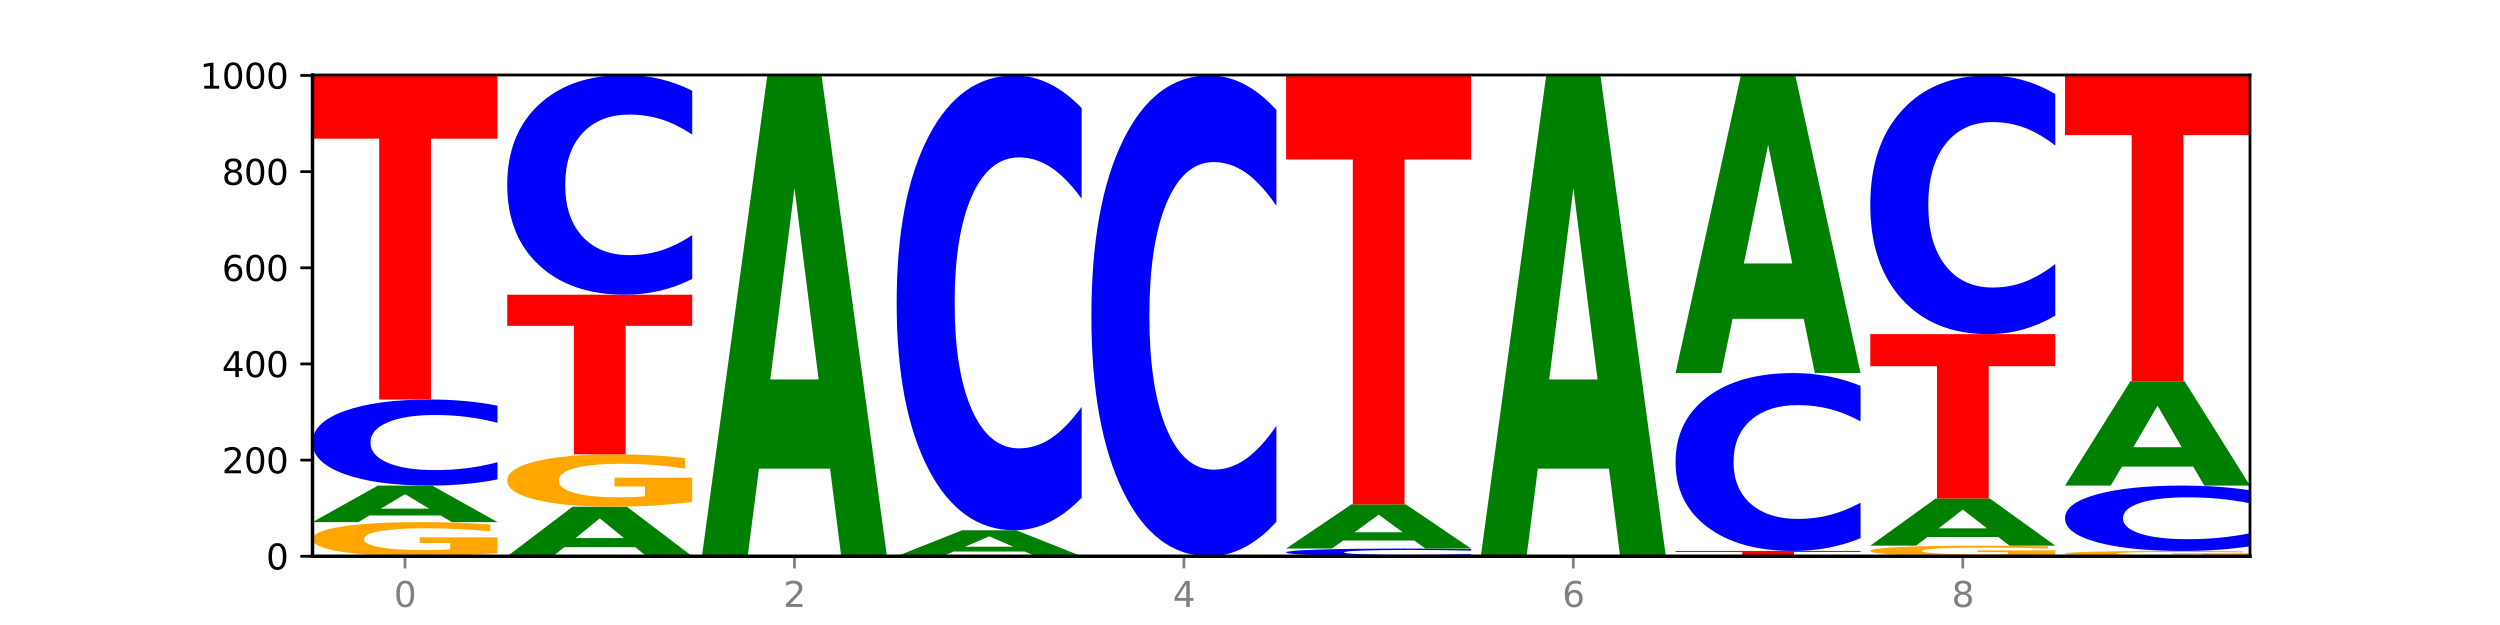
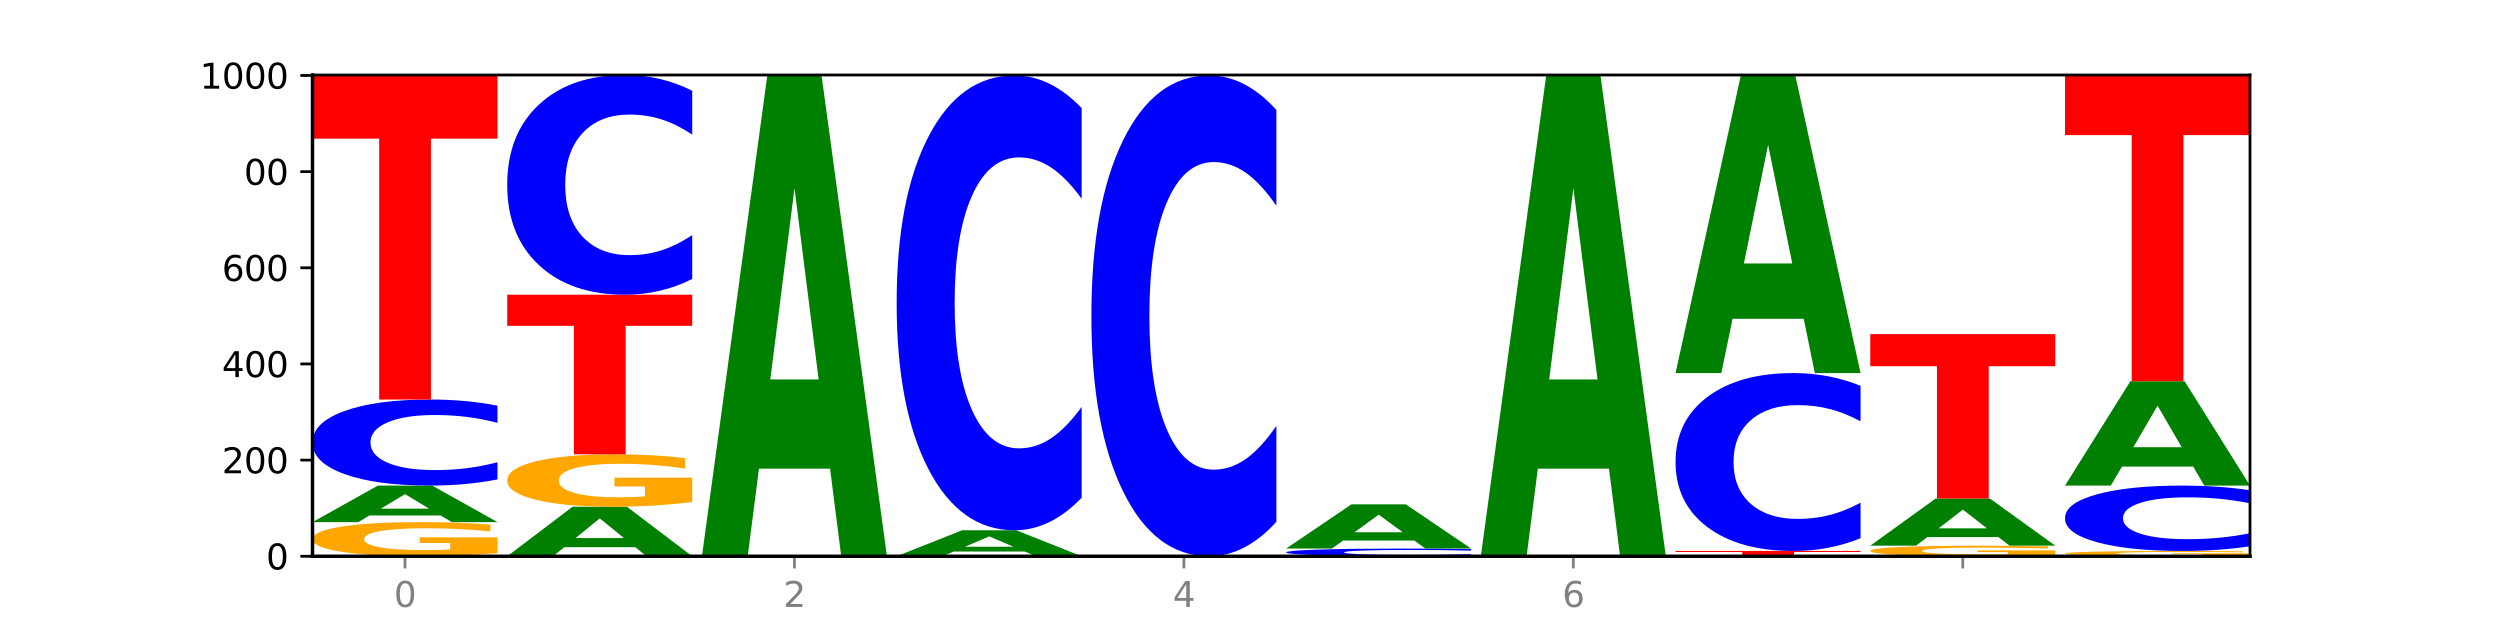
<svg xmlns="http://www.w3.org/2000/svg" xmlns:xlink="http://www.w3.org/1999/xlink" width="720pt" height="180pt" viewBox="0 0 720 180" version="1.1">
  <defs>
    <style type="text/css">*{stroke-linejoin: round; stroke-linecap: butt}</style>
  </defs>
  <g id="figure_1">
    <g id="patch_1">
      <path d="M 0 180  L 720 180  L 720 0  L 0 0  z " style="fill: #ffffff" />
    </g>
    <g id="axes_1">
      <g id="patch_2">
        <path d="M 90 160.2  L 648 160.2  L 648 21.6  L 90 21.6  z " style="fill: #ffffff" />
      </g>
      <g id="line2d_1">
        <path d="M 90 160.2  L 648 160.2  " clip-path="url(#pe7cc203c4e)" style="fill: none; stroke: #000000; stroke-width: 0.5; stroke-linecap: square" />
      </g>
      <g id="patch_3">
        <path d="M 143.276 159.311  Q 137.903 159.755 132.124 159.979  Q 126.345 160.2 120.184 160.2  Q 106.262 160.2 98.131 158.876  Q 90 157.552 90 155.288  Q 90 152.997 98.274 151.683  Q 106.561 150.369 120.972 150.369  Q 126.525 150.369 131.611 150.548  Q 136.709 150.725 141.223 151.074  L 141.223 153.034  Q 136.566 152.585 131.957 152.363  Q 127.348 152.14 122.716 152.14  Q 114.143 152.14 109.498 152.956  Q 104.853 153.771 104.853 155.288  Q 104.853 156.79 109.331 157.611  Q 113.808 158.429 122.047 158.429  Q 124.292 158.429 126.214 158.382  Q 128.136 158.334 129.665 158.232  L 129.665 156.392  L 120.889 156.392  L 120.889 154.754  L 143.276 154.754  L 143.276 159.311  z " clip-path="url(#pe7cc203c4e)" style="fill: #ffa600" />
      </g>
      <g id="patch_4">
        <path d="M 126.905 148.452  L 106.415 148.452  L 103.18 150.369  L 90 150.369  L 108.823 139.846  L 124.454 139.846  L 143.276 150.369  L 130.107 150.369  L 126.905 148.452  z M 109.683 146.499  L 123.604 146.499  L 116.655 142.313  L 109.683 146.499  z " clip-path="url(#pe7cc203c4e)" style="fill: #008000" />
      </g>
      <g id="patch_5">
        <path d="M 143.276 138.07  Q 138.82 138.95 134.001 139.396  Q 129.182 139.846 123.934 139.846  Q 108.282 139.846 99.141 136.508  Q 90 133.17 90 127.462  Q 90 121.733 99.141 118.4  Q 108.282 115.062 123.934 115.062  Q 129.182 115.062 134.001 115.512  Q 138.82 115.957 143.276 116.838  L 143.276 121.779  Q 138.78 120.611 134.417 120.069  Q 130.055 119.526 125.236 119.526  Q 116.591 119.526 111.638 121.64  Q 106.698 123.75 106.698 127.462  Q 106.698 131.158 111.638 133.272  Q 116.591 135.382 125.236 135.382  Q 130.055 135.382 134.417 134.839  Q 138.78 134.291 143.276 133.124  L 143.276 138.07  z " clip-path="url(#pe7cc203c4e)" style="fill: #0000ff" />
      </g>
      <g id="patch_6">
        <path d="M 90 21.738  L 143.276 21.738  L 143.276 39.939  L 124.109 39.939  L 124.109 115.062  L 109.204 115.062  L 109.204 39.939  L 90 39.939  L 90 21.738  z " clip-path="url(#pe7cc203c4e)" style="fill: #ff0000" />
      </g>
      <g id="patch_7">
        <path d="M 182.985 157.602  L 162.496 157.602  L 159.261 160.2  L 146.08 160.2  L 164.903 145.938  L 180.534 145.938  L 199.357 160.2  L 186.187 160.2  L 182.985 157.602  z M 165.764 154.955  L 179.684 154.955  L 172.735 149.282  L 165.764 154.955  z " clip-path="url(#pe7cc203c4e)" style="fill: #008000" />
      </g>
      <g id="patch_8">
        <path d="M 199.357 144.573  Q 193.984 145.256 188.205 145.599  Q 182.426 145.938 176.265 145.938  Q 162.343 145.938 154.212 143.906  Q 146.08 141.873 146.08 138.397  Q 146.08 134.88 154.355 132.863  Q 162.641 130.846 177.053 130.846  Q 182.605 130.846 187.691 131.121  Q 192.79 131.392 197.303 131.928  L 197.303 134.936  Q 192.646 134.247 188.038 133.908  Q 183.429 133.565 178.796 133.565  Q 170.223 133.565 165.578 134.818  Q 160.934 136.068 160.934 138.397  Q 160.934 140.704 165.411 141.964  Q 169.889 143.22 178.127 143.22  Q 180.372 143.22 182.294 143.148  Q 184.217 143.073 185.745 142.918  L 185.745 140.093  L 176.969 140.093  L 176.969 137.577  L 199.357 137.577  L 199.357 144.573  z " clip-path="url(#pe7cc203c4e)" style="fill: #ffa600" />
      </g>
      <g id="patch_9">
        <path d="M 146.08 84.877  L 199.357 84.877  L 199.357 93.842  L 180.19 93.842  L 180.19 130.846  L 165.285 130.846  L 165.285 93.842  L 146.08 93.842  L 146.08 84.877  z " clip-path="url(#pe7cc203c4e)" style="fill: #ff0000" />
      </g>
      <g id="patch_10">
        <path d="M 199.357 80.341  Q 194.9 82.589 190.081 83.727  Q 185.263 84.877 180.014 84.877  Q 164.363 84.877 155.222 76.355  Q 146.08 67.832 146.08 53.258  Q 146.08 38.632 155.222 30.122  Q 164.363 21.6 180.014 21.6  Q 185.263 21.6 190.081 22.75  Q 194.9 23.887 199.357 26.136  L 199.357 38.749  Q 194.86 35.769 190.498 34.383  Q 186.135 32.998 181.316 32.998  Q 172.672 32.998 167.718 38.396  Q 162.779 43.782 162.779 53.258  Q 162.779 62.695 167.718 68.094  Q 172.672 73.479 181.316 73.479  Q 186.135 73.479 190.498 72.093  Q 194.86 70.695 199.357 67.715  L 199.357 80.341  z " clip-path="url(#pe7cc203c4e)" style="fill: #0000ff" />
      </g>
      <g id="patch_11">
        <path d="M 239.065 134.977  L 218.576 134.977  L 215.341 160.2  L 202.161 160.2  L 220.983 21.738  L 236.615 21.738  L 255.437 160.2  L 242.268 160.2  L 239.065 134.977  z M 221.844 109.278  L 235.765 109.278  L 228.815 54.202  L 221.844 109.278  z " clip-path="url(#pe7cc203c4e)" style="fill: #008000" />
      </g>
      <g id="patch_12">
        <path d="M 295.146 158.838  L 274.657 158.838  L 271.421 160.2  L 258.241 160.2  L 277.064 152.723  L 292.695 152.723  L 311.518 160.2  L 298.348 160.2  L 295.146 158.838  z M 277.924 157.45  L 291.845 157.45  L 284.896 154.476  L 277.924 157.45  z " clip-path="url(#pe7cc203c4e)" style="fill: #008000" />
      </g>
      <g id="patch_13">
        <path d="M 311.518 143.334  Q 307.061 147.988 302.242 150.342  Q 297.423 152.723 292.175 152.723  Q 276.524 152.723 267.382 135.082  Q 258.241 117.44 258.241 87.271  Q 258.241 56.994 267.382 39.38  Q 276.524 21.738 292.175 21.738  Q 297.423 21.738 302.242 24.12  Q 307.061 26.473 311.518 31.127  L 311.518 57.238  Q 307.021 51.069 302.658 48.201  Q 298.296 45.332 293.477 45.332  Q 284.832 45.332 279.879 56.507  Q 274.94 67.655 274.94 87.271  Q 274.94 106.807 279.879 117.981  Q 284.832 129.129 293.477 129.129  Q 298.296 129.129 302.658 126.261  Q 307.021 123.366 311.518 117.197  L 311.518 143.334  z " clip-path="url(#pe7cc203c4e)" style="fill: #0000ff" />
      </g>
      <g id="patch_14">
        <path d="M 367.598 150.275  Q 363.142 155.195 358.323 157.683  Q 353.504 160.2 348.255 160.2  Q 332.604 160.2 323.463 141.552  Q 314.322 122.903 314.322 91.012  Q 314.322 59.007 323.463 40.387  Q 332.604 21.738 348.255 21.738  Q 353.504 21.738 358.323 24.255  Q 363.142 26.744 367.598 31.663  L 367.598 59.264  Q 363.101 52.743 358.739 49.711  Q 354.376 46.679 349.557 46.679  Q 340.913 46.679 335.96 58.492  Q 331.02 70.276 331.02 91.012  Q 331.02 111.663 335.96 123.475  Q 340.913 135.259 349.557 135.259  Q 354.376 135.259 358.739 132.227  Q 363.101 129.167 367.598 122.646  L 367.598 150.275  z " clip-path="url(#pe7cc203c4e)" style="fill: #0000ff" />
      </g>
      <g id="patch_15">
        <path d="M 423.678 160.041  Q 419.222 160.12 414.403 160.16  Q 409.584 160.2 404.336 160.2  Q 388.684 160.2 379.543 159.902  Q 370.402 159.603 370.402 159.093  Q 370.402 158.581 379.543 158.283  Q 388.684 157.985 404.336 157.985  Q 409.584 157.985 414.403 158.025  Q 419.222 158.065 423.678 158.143  L 423.678 158.585  Q 419.182 158.481 414.819 158.432  Q 410.457 158.384 405.638 158.384  Q 396.993 158.384 392.04 158.573  Q 387.1 158.761 387.1 159.093  Q 387.1 159.423 392.04 159.612  Q 396.993 159.801 405.638 159.801  Q 410.457 159.801 414.819 159.752  Q 419.182 159.703 423.678 159.599  L 423.678 160.041  z " clip-path="url(#pe7cc203c4e)" style="fill: #0000ff" />
      </g>
      <g id="patch_16">
        <path d="M 407.307 155.664  L 386.817 155.664  L 383.582 157.985  L 370.402 157.985  L 389.225 145.246  L 404.856 145.246  L 423.678 157.985  L 410.509 157.985  L 407.307 155.664  z M 390.085 153.3  L 404.006 153.3  L 397.057 148.233  L 390.085 153.3  z " clip-path="url(#pe7cc203c4e)" style="fill: #008000" />
      </g>
      <g id="patch_17">
-         <path d="M 370.402 21.877  L 423.678 21.877  L 423.678 45.937  L 404.511 45.937  L 404.511 145.246  L 389.606 145.246  L 389.606 45.937  L 370.402 45.937  L 370.402 21.877  z " clip-path="url(#pe7cc203c4e)" style="fill: #ff0000" />
-       </g>
+         </g>
      <g id="patch_18">
        <path d="M 463.387 134.977  L 442.898 134.977  L 439.663 160.2  L 426.482 160.2  L 445.305 21.738  L 460.936 21.738  L 479.759 160.2  L 466.589 160.2  L 463.387 134.977  z M 446.166 109.278  L 460.087 109.278  L 453.137 54.202  L 446.166 109.278  z " clip-path="url(#pe7cc203c4e)" style="fill: #008000" />
      </g>
      <g id="patch_19">
        <path d="M 482.563 158.677  L 535.839 158.677  L 535.839 158.974  L 516.672 158.974  L 516.672 160.2  L 501.767 160.2  L 501.767 158.974  L 482.563 158.974  L 482.563 158.677  z " clip-path="url(#pe7cc203c4e)" style="fill: #ff0000" />
      </g>
      <g id="patch_20">
        <path d="M 535.839 155.005  Q 531.383 156.825 526.564 157.746  Q 521.745 158.677 516.496 158.677  Q 500.845 158.677 491.704 151.777  Q 482.563 144.877 482.563 133.077  Q 482.563 121.235 491.704 114.346  Q 500.845 107.446 516.496 107.446  Q 521.745 107.446 526.564 108.377  Q 531.383 109.298 535.839 111.118  L 535.839 121.331  Q 531.342 118.918 526.98 117.796  Q 522.617 116.674 517.799 116.674  Q 509.154 116.674 504.201 121.045  Q 499.261 125.405 499.261 133.077  Q 499.261 140.718 504.201 145.089  Q 509.154 149.449 517.799 149.449  Q 522.617 149.449 526.98 148.327  Q 531.342 147.195 535.839 144.782  L 535.839 155.005  z " clip-path="url(#pe7cc203c4e)" style="fill: #0000ff" />
      </g>
      <g id="patch_21">
-         <path d="M 519.467 91.808  L 498.978 91.808  L 495.743 107.446  L 482.563 107.446  L 501.385 21.6  L 517.017 21.6  L 535.839 107.446  L 522.67 107.446  L 519.467 91.808  z M 502.246 75.875  L 516.167 75.875  L 509.217 41.728  L 502.246 75.875  z " clip-path="url(#pe7cc203c4e)" style="fill: #008000" />
+         <path d="M 519.467 91.808  L 498.978 91.808  L 495.743 107.446  L 482.563 107.446  L 501.385 21.6  L 517.017 21.6  L 535.839 107.446  L 522.67 107.446  L 519.467 91.808  z M 502.246 75.875  L 516.167 75.875  L 509.217 41.728  L 502.246 75.875  " clip-path="url(#pe7cc203c4e)" style="fill: #008000" />
      </g>
      <g id="patch_22">
        <path d="M 591.92 159.924  Q 586.547 160.062 580.768 160.131  Q 574.989 160.2 568.828 160.2  Q 554.906 160.2 546.774 159.79  Q 538.643 159.379 538.643 158.678  Q 538.643 157.968 546.918 157.561  Q 555.204 157.154 569.616 157.154  Q 575.168 157.154 580.254 157.209  Q 585.353 157.264 589.866 157.372  L 589.866 157.979  Q 585.209 157.84 580.6 157.772  Q 575.992 157.703 571.359 157.703  Q 562.786 157.703 558.141 157.955  Q 553.497 158.208 553.497 158.678  Q 553.497 159.144 557.974 159.398  Q 562.452 159.651 570.69 159.651  Q 572.935 159.651 574.857 159.637  Q 576.78 159.622 578.308 159.59  L 578.308 159.02  L 569.532 159.02  L 569.532 158.512  L 591.92 158.512  L 591.92 159.924  z " clip-path="url(#pe7cc203c4e)" style="fill: #ffa600" />
      </g>
      <g id="patch_23">
        <path d="M 575.548 154.682  L 555.059 154.682  L 551.823 157.154  L 538.643 157.154  L 557.466 143.585  L 573.097 143.585  L 591.92 157.154  L 578.75 157.154  L 575.548 154.682  z M 558.326 152.164  L 572.247 152.164  L 565.298 146.766  L 558.326 152.164  z " clip-path="url(#pe7cc203c4e)" style="fill: #008000" />
      </g>
      <g id="patch_24">
        <path d="M 538.643 96.231  L 591.92 96.231  L 591.92 105.466  L 572.752 105.466  L 572.752 143.585  L 557.847 143.585  L 557.847 105.466  L 538.643 105.466  L 538.643 96.231  z " clip-path="url(#pe7cc203c4e)" style="fill: #ff0000" />
      </g>
      <g id="patch_25">
-         <path d="M 591.92 90.891  Q 587.463 93.538 582.644 94.877  Q 577.825 96.231 572.577 96.231  Q 556.926 96.231 547.784 86.198  Q 538.643 76.165 538.643 59.008  Q 538.643 41.789 547.784 31.771  Q 556.926 21.738 572.577 21.738  Q 577.825 21.738 582.644 23.093  Q 587.463 24.431 591.92 27.078  L 591.92 41.927  Q 587.423 38.419 583.06 36.788  Q 578.698 35.157 573.879 35.157  Q 565.234 35.157 560.281 41.512  Q 555.342 47.852 555.342 59.008  Q 555.342 70.118 560.281 76.473  Q 565.234 82.813 573.879 82.813  Q 578.698 82.813 583.06 81.182  Q 587.423 79.535 591.92 76.027  L 591.92 90.891  z " clip-path="url(#pe7cc203c4e)" style="fill: #0000ff" />
-       </g>
+         </g>
      <g id="patch_26">
        <path d="M 648 160.062  Q 642.627 160.131 636.848 160.166  Q 631.069 160.2 624.908 160.2  Q 610.986 160.2 602.855 159.995  Q 594.724 159.79 594.724 159.439  Q 594.724 159.084 602.998 158.88  Q 611.284 158.677 625.696 158.677  Q 631.248 158.677 636.335 158.705  Q 641.433 158.732 645.946 158.786  L 645.946 159.09  Q 641.29 159.02 636.681 158.986  Q 632.072 158.951 627.439 158.951  Q 618.866 158.951 614.222 159.078  Q 609.577 159.204 609.577 159.439  Q 609.577 159.672 614.055 159.799  Q 618.532 159.926 626.771 159.926  Q 629.015 159.926 630.938 159.918  Q 632.86 159.911 634.388 159.895  L 634.388 159.61  L 625.612 159.61  L 625.612 159.356  L 648 159.356  L 648 160.062  z " clip-path="url(#pe7cc203c4e)" style="fill: #ffa600" />
      </g>
      <g id="patch_27">
        <path d="M 648 157.327  Q 643.544 157.996 638.725 158.335  Q 633.906 158.677 628.657 158.677  Q 613.006 158.677 603.865 156.141  Q 594.724 153.605 594.724 149.267  Q 594.724 144.915 603.865 142.382  Q 613.006 139.846 628.657 139.846  Q 633.906 139.846 638.725 140.188  Q 643.544 140.527 648 141.196  L 648 144.95  Q 643.503 144.063 639.141 143.65  Q 634.778 143.238 629.959 143.238  Q 621.315 143.238 616.362 144.845  Q 611.422 146.447 611.422 149.267  Q 611.422 152.076 616.362 153.682  Q 621.315 155.285 629.959 155.285  Q 634.778 155.285 639.141 154.873  Q 643.503 154.456 648 153.57  L 648 157.327  z " clip-path="url(#pe7cc203c4e)" style="fill: #0000ff" />
      </g>
      <g id="patch_28">
        <path d="M 631.628 134.373  L 611.139 134.373  L 607.904 139.846  L 594.724 139.846  L 613.546 109.8  L 629.177 109.8  L 648 139.846  L 634.831 139.846  L 631.628 134.373  z M 614.407 128.796  L 628.328 128.796  L 621.378 116.845  L 614.407 128.796  z " clip-path="url(#pe7cc203c4e)" style="fill: #008000" />
      </g>
      <g id="patch_29">
        <path d="M 594.724 21.738  L 648 21.738  L 648 38.913  L 628.833 38.913  L 628.833 109.8  L 613.928 109.8  L 613.928 38.913  L 594.724 38.913  L 594.724 21.738  z " clip-path="url(#pe7cc203c4e)" style="fill: #ff0000" />
      </g>
      <g id="matplotlib.axis_1">
        <g id="xtick_1">
          <g id="line2d_2">
            <defs>
              <path id="m4a2fd90e15" d="M 0 0  L 0 3.5  " style="stroke: #808080; stroke-width: 0.8" />
            </defs>
            <g>
              <use xlink:href="#m4a2fd90e15" x="116.638" y="160.2" style="fill: #808080; stroke: #808080; stroke-width: 0.8" />
            </g>
          </g>
          <g id="text_1">
            <g style="fill: #808080" transform="translate(113.457 174.798) scale(0.1 -0.1)">
              <defs>
                <path id="DejaVuSans-30" d="M 2034 4250  Q 1547 4250 1301 3770  Q 1056 3291 1056 2328  Q 1056 1369 1301 889  Q 1547 409 2034 409  Q 2525 409 2770 889  Q 3016 1369 3016 2328  Q 3016 3291 2770 3770  Q 2525 4250 2034 4250  z M 2034 4750  Q 2819 4750 3233 4129  Q 3647 3509 3647 2328  Q 3647 1150 3233 529  Q 2819 -91 2034 -91  Q 1250 -91 836 529  Q 422 1150 422 2328  Q 422 3509 836 4129  Q 1250 4750 2034 4750  z " transform="scale(0.016)" />
              </defs>
              <use xlink:href="#DejaVuSans-30" />
            </g>
          </g>
        </g>
        <g id="xtick_2">
          <g id="line2d_3">
            <g>
              <use xlink:href="#m4a2fd90e15" x="228.799" y="160.2" style="fill: #808080; stroke: #808080; stroke-width: 0.8" />
            </g>
          </g>
          <g id="text_2">
            <g style="fill: #808080" transform="translate(225.618 174.798) scale(0.1 -0.1)">
              <defs>
                <path id="DejaVuSans-32" d="M 1228 531  L 3431 531  L 3431 0  L 469 0  L 469 531  Q 828 903 1448 1529  Q 2069 2156 2228 2338  Q 2531 2678 2651 2914  Q 2772 3150 2772 3378  Q 2772 3750 2511 3984  Q 2250 4219 1831 4219  Q 1534 4219 1204 4116  Q 875 4013 500 3803  L 500 4441  Q 881 4594 1212 4672  Q 1544 4750 1819 4750  Q 2544 4750 2975 4387  Q 3406 4025 3406 3419  Q 3406 3131 3298 2873  Q 3191 2616 2906 2266  Q 2828 2175 2409 1742  Q 1991 1309 1228 531  z " transform="scale(0.016)" />
              </defs>
              <use xlink:href="#DejaVuSans-32" />
            </g>
          </g>
        </g>
        <g id="xtick_3">
          <g id="line2d_4">
            <g>
              <use xlink:href="#m4a2fd90e15" x="340.96" y="160.2" style="fill: #808080; stroke: #808080; stroke-width: 0.8" />
            </g>
          </g>
          <g id="text_3">
            <g style="fill: #808080" transform="translate(337.779 174.798) scale(0.1 -0.1)">
              <defs>
                <path id="DejaVuSans-34" d="M 2419 4116  L 825 1625  L 2419 1625  L 2419 4116  z M 2253 4666  L 3047 4666  L 3047 1625  L 3713 1625  L 3713 1100  L 3047 1100  L 3047 0  L 2419 0  L 2419 1100  L 313 1100  L 313 1709  L 2253 4666  z " transform="scale(0.016)" />
              </defs>
              <use xlink:href="#DejaVuSans-34" />
            </g>
          </g>
        </g>
        <g id="xtick_4">
          <g id="line2d_5">
            <g>
              <use xlink:href="#m4a2fd90e15" x="453.121" y="160.2" style="fill: #808080; stroke: #808080; stroke-width: 0.8" />
            </g>
          </g>
          <g id="text_4">
            <g style="fill: #808080" transform="translate(449.939 174.798) scale(0.1 -0.1)">
              <defs>
                <path id="DejaVuSans-36" d="M 2113 2584  Q 1688 2584 1439 2293  Q 1191 2003 1191 1497  Q 1191 994 1439 701  Q 1688 409 2113 409  Q 2538 409 2786 701  Q 3034 994 3034 1497  Q 3034 2003 2786 2293  Q 2538 2584 2113 2584  z M 3366 4563  L 3366 3988  Q 3128 4100 2886 4159  Q 2644 4219 2406 4219  Q 1781 4219 1451 3797  Q 1122 3375 1075 2522  Q 1259 2794 1537 2939  Q 1816 3084 2150 3084  Q 2853 3084 3261 2657  Q 3669 2231 3669 1497  Q 3669 778 3244 343  Q 2819 -91 2113 -91  Q 1303 -91 875 529  Q 447 1150 447 2328  Q 447 3434 972 4092  Q 1497 4750 2381 4750  Q 2619 4750 2861 4703  Q 3103 4656 3366 4563  z " transform="scale(0.016)" />
              </defs>
              <use xlink:href="#DejaVuSans-36" />
            </g>
          </g>
        </g>
        <g id="xtick_5">
          <g id="line2d_6">
            <g>
              <use xlink:href="#m4a2fd90e15" x="565.281" y="160.2" style="fill: #808080; stroke: #808080; stroke-width: 0.8" />
            </g>
          </g>
          <g id="text_5">
            <g style="fill: #808080" transform="translate(562.1 174.798) scale(0.1 -0.1)">
              <defs>
-                 <path id="DejaVuSans-38" d="M 2034 2216  Q 1584 2216 1326 1975  Q 1069 1734 1069 1313  Q 1069 891 1326 650  Q 1584 409 2034 409  Q 2484 409 2743 651  Q 3003 894 3003 1313  Q 3003 1734 2745 1975  Q 2488 2216 2034 2216  z M 1403 2484  Q 997 2584 770 2862  Q 544 3141 544 3541  Q 544 4100 942 4425  Q 1341 4750 2034 4750  Q 2731 4750 3128 4425  Q 3525 4100 3525 3541  Q 3525 3141 3298 2862  Q 3072 2584 2669 2484  Q 3125 2378 3379 2068  Q 3634 1759 3634 1313  Q 3634 634 3220 271  Q 2806 -91 2034 -91  Q 1263 -91 848 271  Q 434 634 434 1313  Q 434 1759 690 2068  Q 947 2378 1403 2484  z M 1172 3481  Q 1172 3119 1398 2916  Q 1625 2713 2034 2713  Q 2441 2713 2670 2916  Q 2900 3119 2900 3481  Q 2900 3844 2670 4047  Q 2441 4250 2034 4250  Q 1625 4250 1398 4047  Q 1172 3844 1172 3481  z " transform="scale(0.016)" />
-               </defs>
+                 </defs>
              <use xlink:href="#DejaVuSans-38" />
            </g>
          </g>
        </g>
      </g>
      <g id="matplotlib.axis_2">
        <g id="ytick_1">
          <g id="line2d_7">
            <defs>
              <path id="m31f91bfc64" d="M 0 0  L -3.5 0  " style="stroke: #000000; stroke-width: 0.8" />
            </defs>
            <g>
              <use xlink:href="#m31f91bfc64" x="90" y="160.2" style="stroke: #000000; stroke-width: 0.8" />
            </g>
          </g>
          <g id="text_6">
            <g transform="translate(76.638 163.999) scale(0.1 -0.1)">
              <use xlink:href="#DejaVuSans-30" />
            </g>
          </g>
        </g>
        <g id="ytick_2">
          <g id="line2d_8">
            <g>
              <use xlink:href="#m31f91bfc64" x="90" y="132.508" style="stroke: #000000; stroke-width: 0.8" />
            </g>
          </g>
          <g id="text_7">
            <g transform="translate(63.913 136.307) scale(0.1 -0.1)">
              <use xlink:href="#DejaVuSans-32" />
              <use xlink:href="#DejaVuSans-30" x="63.623" />
              <use xlink:href="#DejaVuSans-30" x="127.246" />
            </g>
          </g>
        </g>
        <g id="ytick_3">
          <g id="line2d_9">
            <g>
              <use xlink:href="#m31f91bfc64" x="90" y="104.815" style="stroke: #000000; stroke-width: 0.8" />
            </g>
          </g>
          <g id="text_8">
            <g transform="translate(63.913 108.615) scale(0.1 -0.1)">
              <use xlink:href="#DejaVuSans-34" />
              <use xlink:href="#DejaVuSans-30" x="63.623" />
              <use xlink:href="#DejaVuSans-30" x="127.246" />
            </g>
          </g>
        </g>
        <g id="ytick_4">
          <g id="line2d_10">
            <g>
              <use xlink:href="#m31f91bfc64" x="90" y="77.123" style="stroke: #000000; stroke-width: 0.8" />
            </g>
          </g>
          <g id="text_9">
            <g transform="translate(63.913 80.922) scale(0.1 -0.1)">
              <use xlink:href="#DejaVuSans-36" />
              <use xlink:href="#DejaVuSans-30" x="63.623" />
              <use xlink:href="#DejaVuSans-30" x="127.246" />
            </g>
          </g>
        </g>
        <g id="ytick_5">
          <g id="line2d_11">
            <g>
              <use xlink:href="#m31f91bfc64" x="90" y="49.431" style="stroke: #000000; stroke-width: 0.8" />
            </g>
          </g>
          <g id="text_10">
            <g transform="translate(63.913 53.23) scale(0.1 -0.1)">
              <use xlink:href="#DejaVuSans-38" />
              <use xlink:href="#DejaVuSans-30" x="63.623" />
              <use xlink:href="#DejaVuSans-30" x="127.246" />
            </g>
          </g>
        </g>
        <g id="ytick_6">
          <g id="line2d_12">
            <g>
              <use xlink:href="#m31f91bfc64" x="90" y="21.738" style="stroke: #000000; stroke-width: 0.8" />
            </g>
          </g>
          <g id="text_11">
            <g transform="translate(57.55 25.538) scale(0.1 -0.1)">
              <defs>
                <path id="DejaVuSans-31" d="M 794 531  L 1825 531  L 1825 4091  L 703 3866  L 703 4441  L 1819 4666  L 2450 4666  L 2450 531  L 3481 531  L 3481 0  L 794 0  L 794 531  z " transform="scale(0.016)" />
              </defs>
              <use xlink:href="#DejaVuSans-31" />
              <use xlink:href="#DejaVuSans-30" x="63.623" />
              <use xlink:href="#DejaVuSans-30" x="127.246" />
              <use xlink:href="#DejaVuSans-30" x="190.869" />
            </g>
          </g>
        </g>
      </g>
      <g id="patch_30">
        <path d="M 90 160.2  L 90 21.6  " style="fill: none; stroke: #000000; stroke-linejoin: miter; stroke-linecap: square" />
      </g>
      <g id="patch_31">
        <path d="M 648 160.2  L 648 21.6  " style="fill: none; stroke: #000000; stroke-width: 0.8; stroke-linejoin: miter; stroke-linecap: square" />
      </g>
      <g id="patch_32">
        <path d="M 90 160.2  L 648 160.2  " style="fill: none; stroke: #000000; stroke-linejoin: miter; stroke-linecap: square" />
      </g>
      <g id="patch_33">
        <path d="M 90 21.6  L 648 21.6  " style="fill: none; stroke: #000000; stroke-width: 0.8; stroke-linejoin: miter; stroke-linecap: square" />
      </g>
    </g>
  </g>
  <defs>
    <clipPath id="pe7cc203c4e">
      <rect x="90" y="21.6" width="558" height="138.6" />
    </clipPath>
  </defs>
</svg>